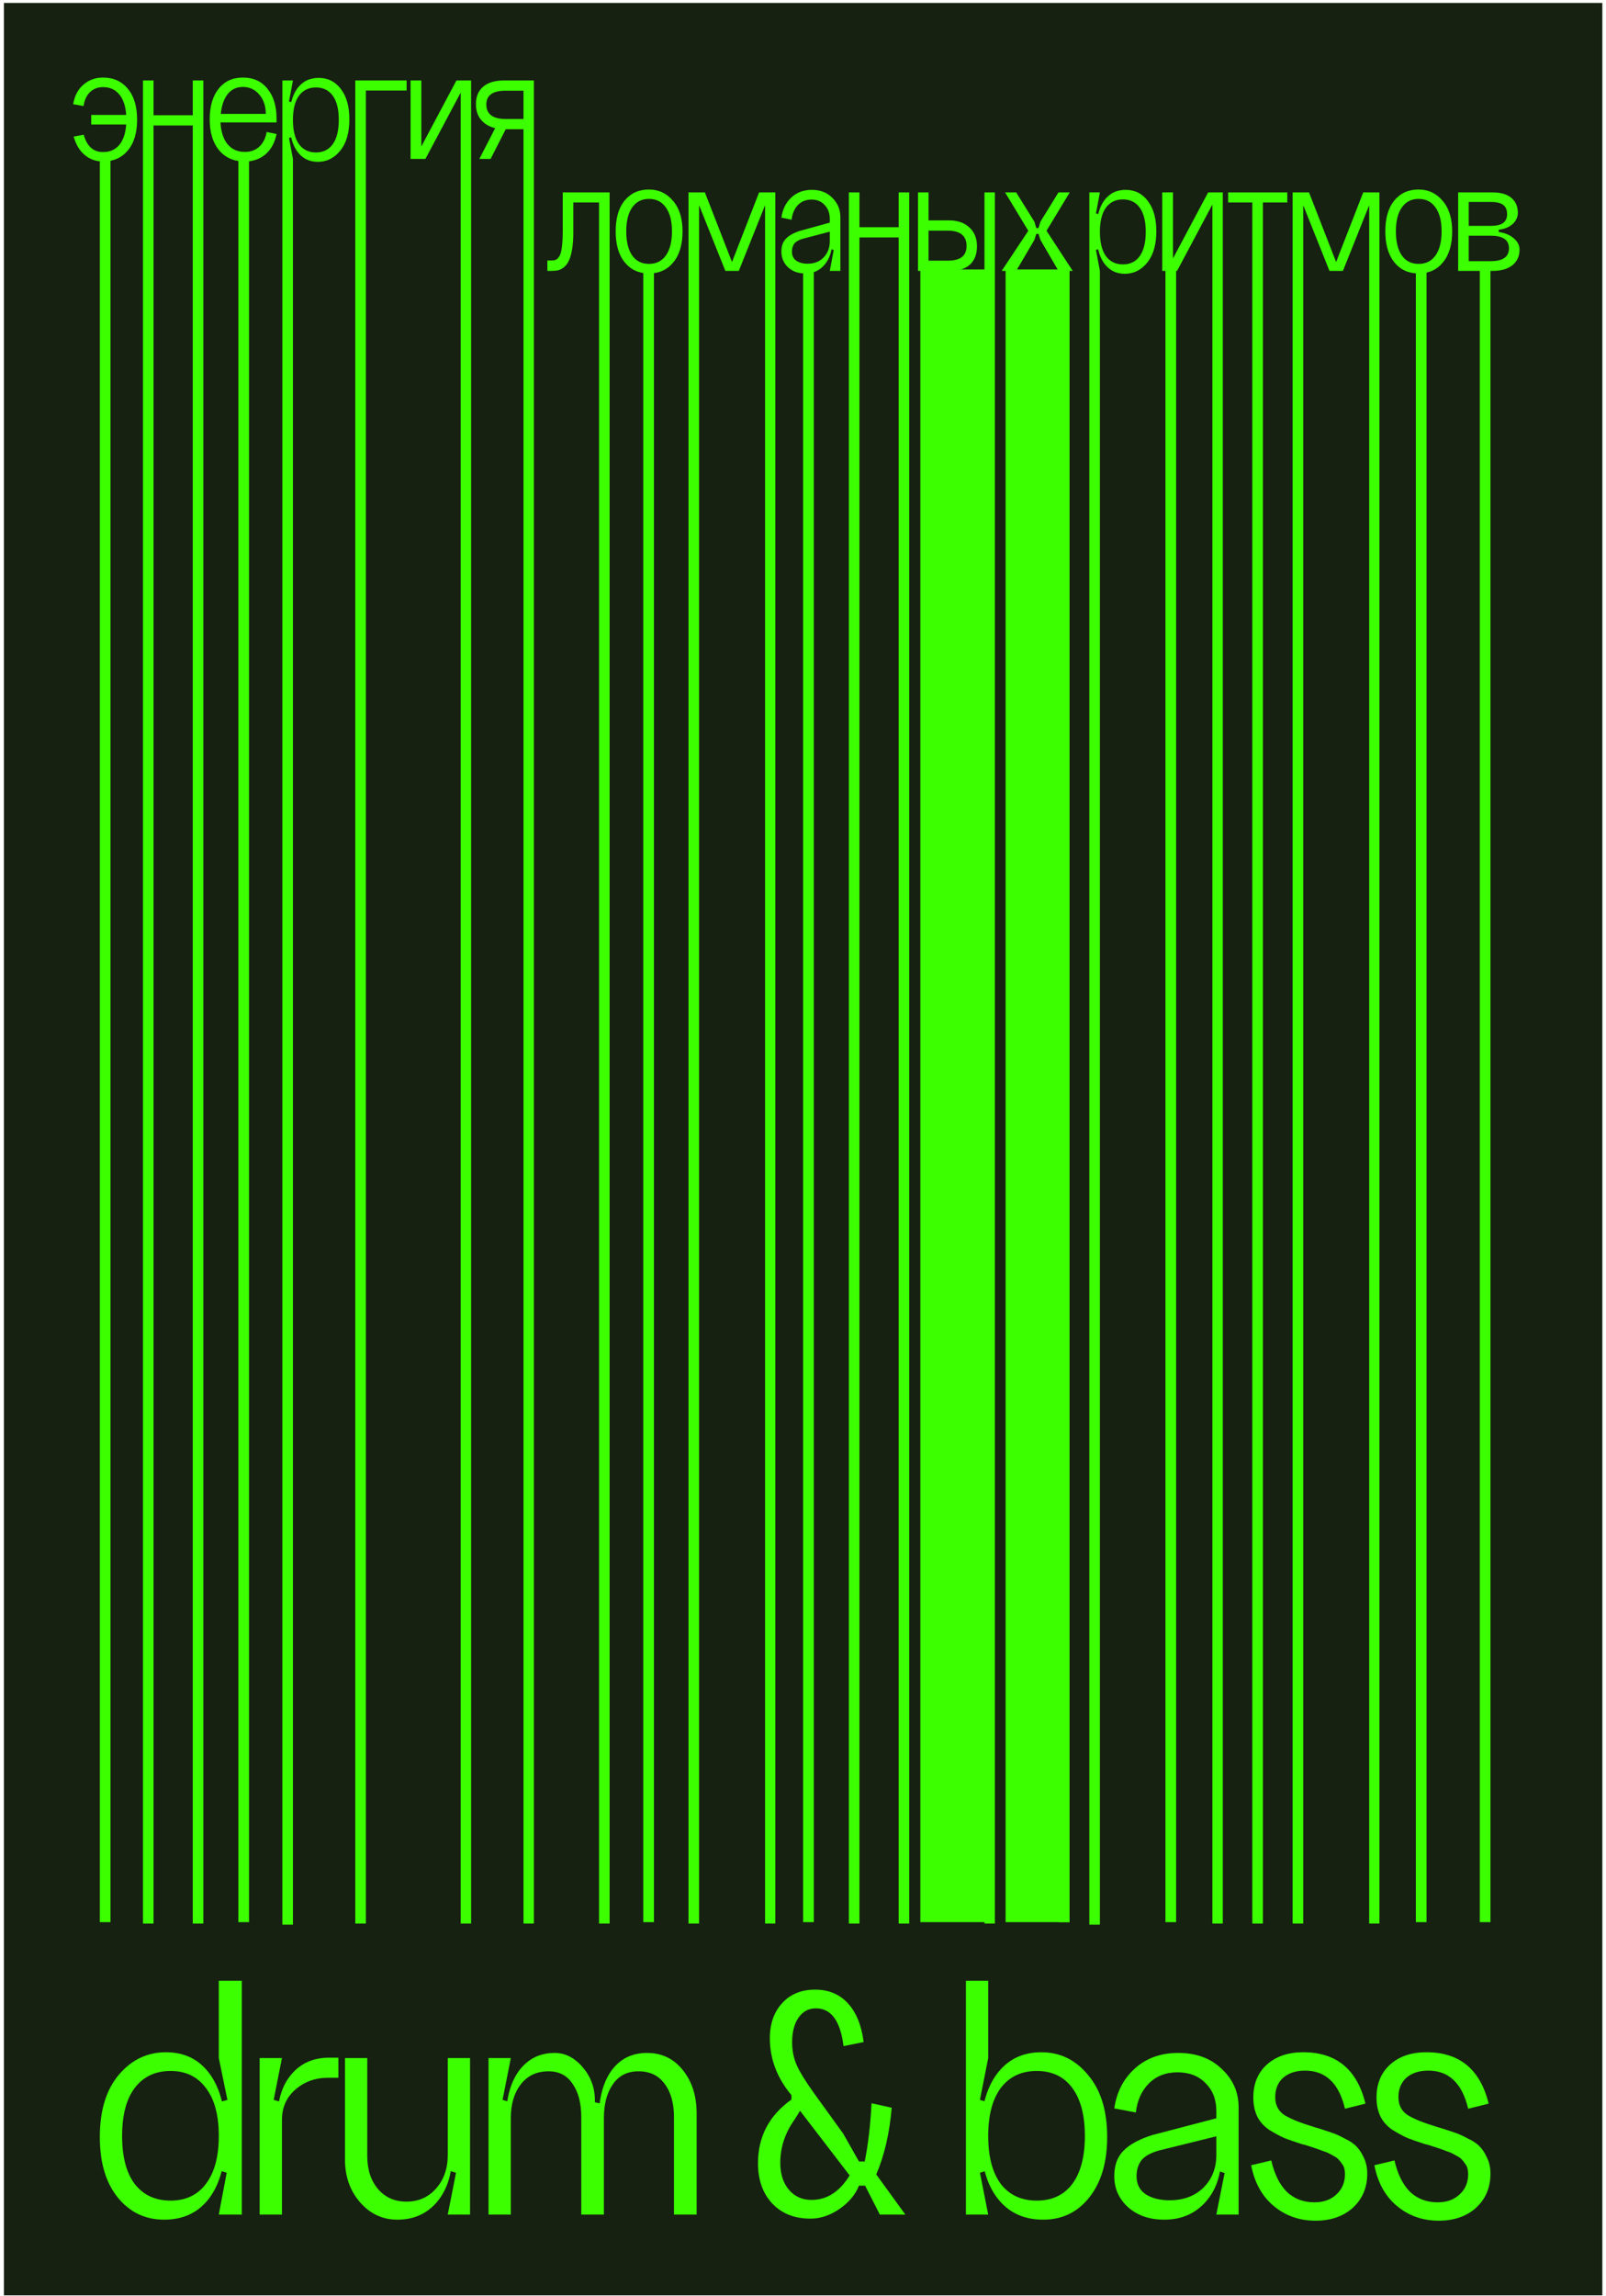
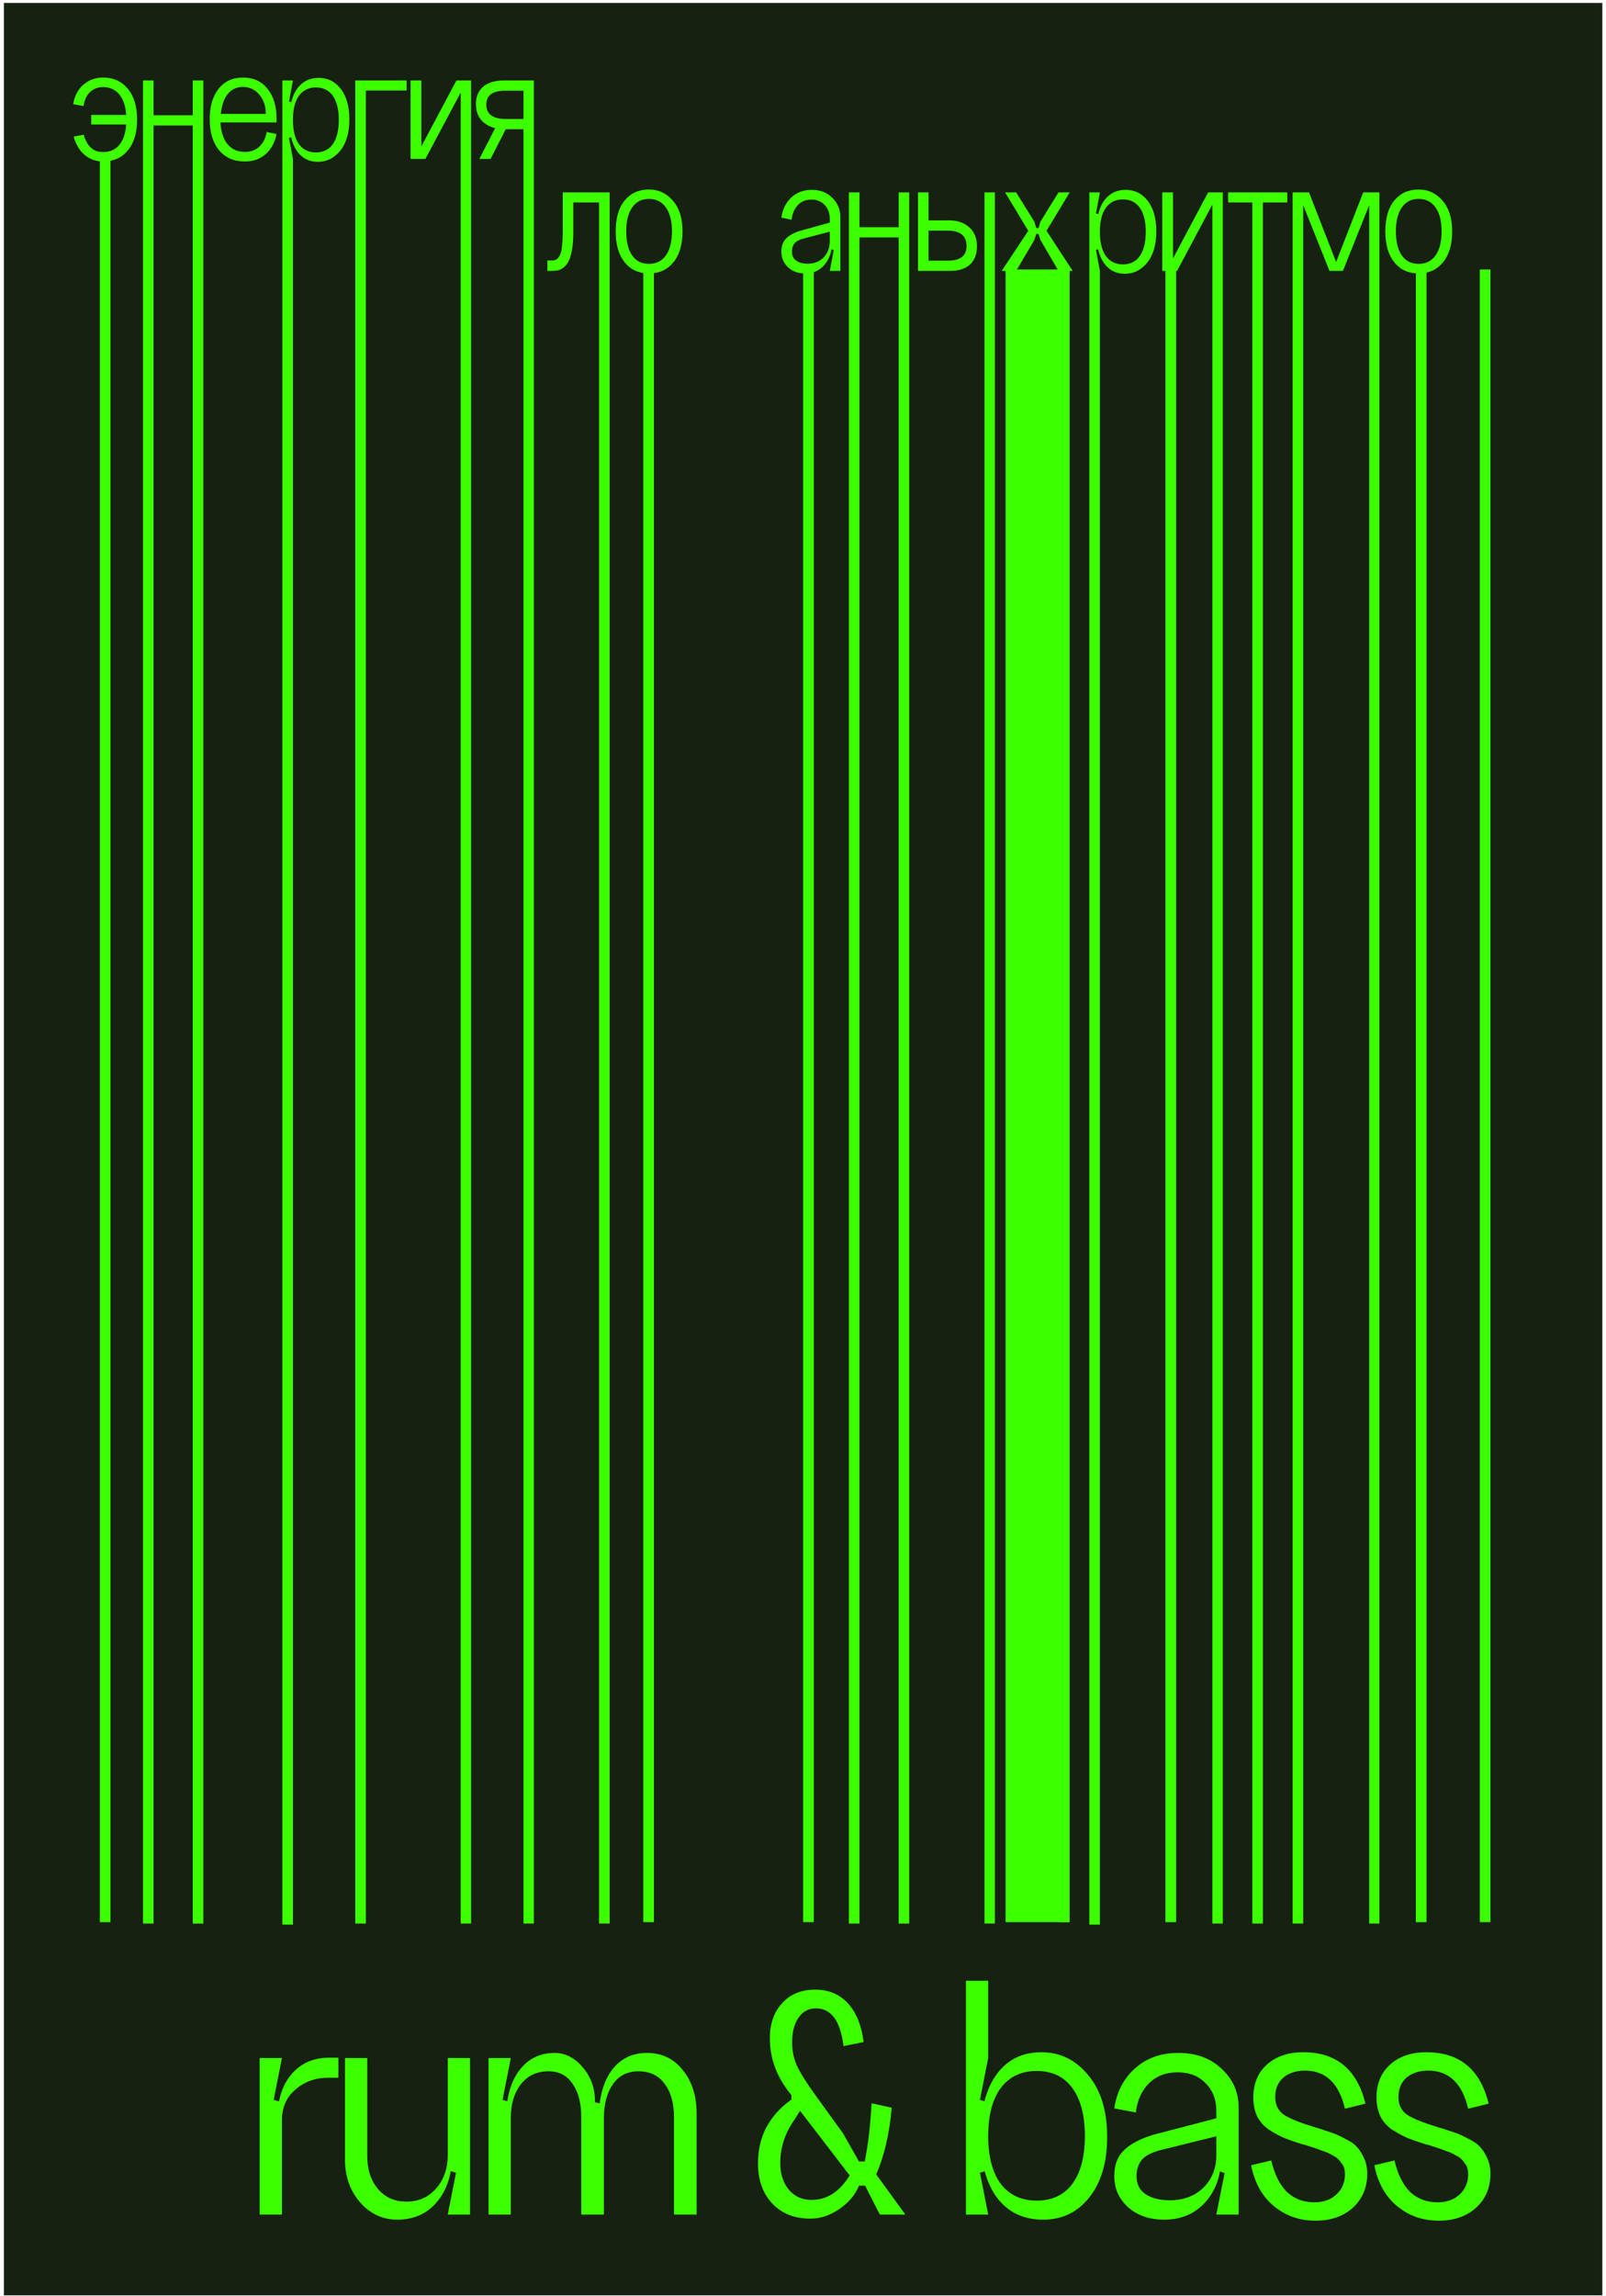
<svg xmlns="http://www.w3.org/2000/svg" width="366" height="523" viewBox="0 0 366 523" fill="none">
  <rect width="364.27" height="522.121" transform="translate(0.896 0.667)" fill="#162112" />
-   <path d="M46.914 497.418C48.88 494.834 49.863 491.191 49.863 486.49C49.863 481.736 48.88 478.093 46.914 475.561C45.003 472.978 42.327 471.686 38.887 471.686C35.393 471.686 32.663 472.978 30.697 475.561C28.786 478.093 27.83 481.736 27.83 486.49C27.83 491.243 28.786 494.886 30.697 497.418C32.663 499.949 35.393 501.215 38.887 501.215C42.327 501.215 45.003 499.949 46.914 497.418ZM51.419 486.49C51.419 492.587 50.19 497.288 47.733 500.595C45.276 503.902 41.836 505.556 37.413 505.556C33.099 505.556 29.577 503.876 26.847 500.518C24.117 497.159 22.752 492.561 22.752 486.722C22.752 480.677 24.199 475.949 27.093 472.539C29.987 469.129 33.563 467.423 37.822 467.423C42.082 467.423 45.412 469.077 47.815 472.384C50.218 475.691 51.419 480.392 51.419 486.49ZM55.105 451.148V504.393H49.863L51.664 494.86L49.863 494.317V478.817L51.828 478.274L49.863 468.741V451.148H55.105Z" fill="#3CFF00" />
  <path d="M59.177 468.741H64.255L62.372 478.274L64.255 478.817V504.393H59.177V468.741ZM74.739 473.236C71.845 473.236 69.361 474.14 67.286 475.949C65.266 477.706 64.255 480.005 64.255 482.847L63.273 482.304C63.273 478.171 64.337 474.864 66.467 472.384C68.597 469.904 71.436 468.664 74.985 468.664H77.115V473.236H74.739Z" fill="#3CFF00" />
  <path d="M83.695 490.985C83.695 494.137 84.514 496.668 86.152 498.58C87.79 500.492 89.947 501.448 92.623 501.448C95.353 501.448 97.592 500.466 99.339 498.503C101.141 496.488 102.042 493.93 102.042 490.83H103.025C103.025 495.222 101.878 498.787 99.585 501.525C97.291 504.212 94.288 505.556 90.575 505.556C87.19 505.556 84.35 504.238 82.057 501.603C79.764 498.968 78.617 495.713 78.617 491.837V468.741H83.695V490.985ZM107.12 504.393H102.042L103.926 494.86L102.042 494.317V468.741H107.12V504.393Z" fill="#3CFF00" />
  <path d="M153.598 482.227C153.598 479.023 152.888 476.491 151.468 474.631C150.103 472.72 148.11 471.764 145.489 471.764C142.977 471.764 141.039 472.745 139.674 474.709C138.309 476.672 137.626 479.23 137.626 482.382H136.479C136.479 477.887 137.435 474.295 139.346 471.609C141.312 468.922 144.015 467.578 147.455 467.578C150.84 467.578 153.57 468.896 155.645 471.531C157.72 474.115 158.758 477.396 158.758 481.374V504.393H153.598V482.227ZM132.466 482.227C132.466 479.023 131.811 476.491 130.5 474.631C129.244 472.72 127.415 471.764 125.013 471.764C122.337 471.764 120.235 472.745 118.706 474.709C117.177 476.672 116.413 479.23 116.413 482.382H115.348C115.348 477.887 116.331 474.295 118.296 471.609C120.317 468.922 123.02 467.578 126.405 467.578C128.808 467.578 130.937 468.664 132.794 470.834C134.65 473.004 135.578 475.536 135.578 478.429V478.817L137.626 479.282V504.393H132.466V482.227ZM111.334 468.741H116.413L114.529 478.274L116.413 478.817V504.393H111.334V468.741Z" fill="#3CFF00" />
  <path d="M195.758 497.805C194.939 499.872 193.438 501.655 191.254 503.153C189.124 504.6 186.94 505.323 184.701 505.323C181.097 505.323 178.203 504.186 176.019 501.913C173.835 499.588 172.743 496.513 172.743 492.69C172.743 486.645 175.282 481.813 180.36 478.197V477.189C177.084 473.262 175.446 468.948 175.446 464.246C175.446 460.939 176.374 458.278 178.231 456.263C180.087 454.196 182.599 453.163 185.766 453.163C188.824 453.163 191.308 454.196 193.219 456.263C195.13 458.33 196.332 461.275 196.823 465.098L192.236 466.028C191.527 460.293 189.424 457.425 185.93 457.425C184.292 457.425 182.981 458.123 181.998 459.518C181.015 460.913 180.524 462.799 180.524 465.176C180.524 466.984 180.852 468.664 181.507 470.214C182.162 471.764 183.527 473.985 185.602 476.879L192.154 485.947L195.758 492.302H197.069C197.833 488.53 198.352 484.113 198.625 479.049L203.212 480.057C202.72 485.895 201.546 490.959 199.69 495.247L206.324 504.393H200.509L197.151 497.805H195.758ZM193.629 495.48L182.326 480.754L181.179 482.614C178.94 485.714 177.821 489.047 177.821 492.612C177.821 495.144 178.476 497.185 179.787 498.735C181.097 500.285 182.817 501.06 184.947 501.06C188.441 501.06 191.335 499.2 193.629 495.48Z" fill="#3CFF00" />
  <path d="M228.073 475.561C226.161 478.145 225.206 481.788 225.206 486.49C225.206 491.191 226.161 494.834 228.073 497.418C230.038 499.949 232.768 501.215 236.263 501.215C239.758 501.215 242.461 499.949 244.372 497.418C246.283 494.834 247.238 491.191 247.238 486.49C247.238 481.788 246.283 478.145 244.372 475.561C242.461 472.978 239.758 471.686 236.263 471.686C232.768 471.686 230.038 472.978 228.073 475.561ZM223.486 486.49C223.486 480.392 224.714 475.691 227.172 472.384C229.629 469.077 233.014 467.423 237.328 467.423C241.587 467.423 245.136 469.154 247.976 472.616C250.87 476.026 252.317 480.728 252.317 486.722C252.317 492.509 250.951 497.108 248.221 500.518C245.546 503.876 242.051 505.556 237.737 505.556C233.26 505.556 229.765 503.902 227.253 500.595C224.742 497.288 223.486 492.587 223.486 486.49ZM220.128 451.148H225.206V468.741L223.322 478.274L225.206 478.817V494.317L223.322 494.86L225.206 504.393H220.128V451.148Z" fill="#3CFF00" />
  <path d="M259.014 495.635C259.014 497.443 259.697 498.813 261.062 499.743C262.482 500.673 264.311 501.138 266.549 501.138C269.716 501.138 272.283 500.182 274.249 498.27C276.214 496.307 277.197 493.827 277.197 490.83H278.344C278.344 495.273 277.143 498.839 274.74 501.525C272.337 504.212 269.198 505.556 265.321 505.556C261.99 505.556 259.26 504.626 257.13 502.765C255.001 500.854 253.936 498.477 253.936 495.635C253.936 493.155 254.646 491.217 256.066 489.822C257.485 488.375 259.697 487.187 262.7 486.257L277.197 482.459V486.567L264.338 489.745C262.372 490.261 260.98 491.011 260.161 491.992C259.396 492.974 259.014 494.188 259.014 495.635ZM282.275 504.393H277.197L279.081 494.937L277.197 494.317V480.832C277.197 478.197 276.378 476.078 274.74 474.476C273.156 472.823 271.027 471.996 268.351 471.996C265.676 471.996 263.492 472.849 261.799 474.554C260.161 476.207 259.178 478.403 258.85 481.142L253.936 480.212C254.482 476.491 256.038 473.469 258.605 471.144C261.226 468.767 264.529 467.578 268.515 467.578C272.61 467.578 275.914 468.793 278.426 471.221C280.992 473.598 282.275 476.517 282.275 479.979V504.393Z" fill="#3CFF00" />
  <path d="M311.589 495.092C311.589 498.244 310.497 500.828 308.313 502.843C306.129 504.806 303.289 505.788 299.795 505.788C296.136 505.788 292.969 504.677 290.294 502.455C287.618 500.234 285.898 497.133 285.134 493.155L289.72 492.07C290.43 495.17 291.604 497.547 293.242 499.2C294.935 500.802 297.037 501.603 299.549 501.603C301.624 501.603 303.289 501.009 304.545 499.82C305.856 498.632 306.511 497.082 306.511 495.17C306.511 494.705 306.456 494.266 306.347 493.852C306.238 493.439 306.047 493.077 305.774 492.767C305.555 492.406 305.31 492.096 305.037 491.837C304.818 491.579 304.463 491.321 303.972 491.062C303.535 490.804 303.153 490.597 302.825 490.442C302.552 490.287 302.088 490.106 301.433 489.9C300.778 489.641 300.286 489.461 299.959 489.357C299.631 489.254 299.085 489.073 298.32 488.815C297.556 488.556 297.01 488.401 296.682 488.35C295.044 487.833 293.706 487.368 292.669 486.955C291.631 486.49 290.485 485.869 289.229 485.094C288.028 484.268 287.127 483.26 286.526 482.072C285.925 480.832 285.625 479.385 285.625 477.732C285.625 474.58 286.663 472.074 288.737 470.214C290.812 468.353 293.57 467.423 297.01 467.423C304.545 467.423 309.268 471.324 311.18 479.127L306.511 480.289C305.146 474.502 302.115 471.609 297.419 471.609C295.345 471.609 293.679 472.151 292.423 473.236C291.222 474.321 290.621 475.794 290.621 477.654C290.621 479.462 291.331 480.832 292.751 481.762C294.225 482.64 296.409 483.519 299.303 484.397C299.576 484.5 299.931 484.604 300.368 484.707C301.788 485.172 302.88 485.534 303.644 485.792C304.409 486.05 305.364 486.49 306.511 487.11C307.712 487.678 308.613 488.298 309.214 488.97C309.814 489.59 310.361 490.442 310.852 491.527C311.343 492.561 311.589 493.749 311.589 495.092Z" fill="#3CFF00" />
  <path d="M339.667 495.092C339.667 498.244 338.575 500.828 336.391 502.843C334.207 504.806 331.367 505.788 327.873 505.788C324.214 505.788 321.047 504.677 318.372 502.455C315.696 500.234 313.976 497.133 313.212 493.155L317.798 492.07C318.508 495.17 319.682 497.547 321.32 499.2C323.013 500.802 325.115 501.603 327.627 501.603C329.702 501.603 331.367 501.009 332.623 499.82C333.934 498.632 334.589 497.082 334.589 495.17C334.589 494.705 334.534 494.266 334.425 493.852C334.316 493.439 334.125 493.077 333.852 492.767C333.634 492.406 333.388 492.096 333.115 491.837C332.896 491.579 332.541 491.321 332.05 491.062C331.613 490.804 331.231 490.597 330.903 490.442C330.63 490.287 330.166 490.106 329.511 489.9C328.856 489.641 328.364 489.461 328.037 489.357C327.709 489.254 327.163 489.073 326.399 488.815C325.634 488.556 325.088 488.401 324.76 488.35C323.122 487.833 321.785 487.368 320.747 486.955C319.71 486.49 318.563 485.869 317.307 485.094C316.106 484.268 315.205 483.26 314.604 482.072C314.004 480.832 313.703 479.385 313.703 477.732C313.703 474.58 314.741 472.074 316.816 470.214C318.891 468.353 321.648 467.423 325.088 467.423C332.623 467.423 337.347 471.324 339.258 479.127L334.589 480.289C333.224 474.502 330.194 471.609 325.498 471.609C323.423 471.609 321.757 472.151 320.501 473.236C319.3 474.321 318.699 475.794 318.699 477.654C318.699 479.462 319.409 480.832 320.829 481.762C322.303 482.64 324.487 483.519 327.381 484.397C327.654 484.5 328.009 484.604 328.446 484.707C329.866 485.172 330.958 485.534 331.722 485.792C332.487 486.05 333.442 486.49 334.589 487.11C335.79 487.678 336.691 488.298 337.292 488.97C337.893 489.59 338.439 490.442 338.93 491.527C339.422 492.561 339.667 493.749 339.667 495.092Z" fill="#3CFF00" />
  <path d="M20.791 26.174H30.388V28.35H20.791V26.174ZM16.788 31.109L19.081 30.682C19.418 31.951 19.962 32.935 20.713 33.635C21.464 34.308 22.384 34.645 23.472 34.645C25.155 34.645 26.463 34.01 27.396 32.741C28.328 31.446 28.795 29.62 28.795 27.262C28.795 24.879 28.328 23.053 27.396 21.784C26.463 20.488 25.155 19.841 23.472 19.841C22.306 19.841 21.322 20.217 20.519 20.968C19.741 21.719 19.249 22.781 19.042 24.154L16.672 23.727C17.009 21.784 17.799 20.294 19.042 19.258C20.285 18.196 21.762 17.665 23.472 17.665C25.829 17.665 27.707 18.507 29.106 20.191C30.53 21.874 31.243 24.232 31.243 27.262C31.243 30.267 30.53 32.611 29.106 34.295C27.707 35.953 25.829 36.782 23.472 36.782C21.917 36.782 20.544 36.303 19.353 35.344C18.161 34.36 17.306 32.948 16.788 31.109Z" fill="#3CFF00" />
  <path d="M32.586 18.326H34.995V26.252H43.932V18.326H46.341V438.111H43.932V28.583H34.995V438.111H32.586V18.326Z" fill="#3CFF00" />
  <path d="M50.239 27.884C50.368 30.034 50.912 31.692 51.87 32.858C52.855 34.023 54.163 34.606 55.795 34.606C57.116 34.606 58.217 34.205 59.097 33.401C59.978 32.573 60.535 31.459 60.768 30.06L63.022 30.526C62.633 32.495 61.791 34.036 60.496 35.15C59.227 36.238 57.66 36.782 55.795 36.782C53.308 36.782 51.352 35.927 49.928 34.218C48.503 32.508 47.791 30.164 47.791 27.185C47.791 24.232 48.464 21.913 49.811 20.23C51.158 18.52 53.01 17.665 55.367 17.665C57.751 17.665 59.616 18.52 60.963 20.23C62.336 21.913 63.022 24.154 63.022 26.951V27.884H50.239ZM50.316 25.941H60.574C60.574 24.18 60.082 22.716 59.097 21.551C58.113 20.385 56.87 19.802 55.367 19.802C53.943 19.802 52.79 20.333 51.909 21.395C51.054 22.457 50.523 23.973 50.316 25.941Z" fill="#3CFF00" />
  <path d="M66.758 27.301C66.758 29.684 67.211 31.523 68.118 32.819C69.05 34.088 70.346 34.723 72.003 34.723C73.661 34.723 74.943 34.088 75.85 32.819C76.757 31.523 77.21 29.684 77.21 27.301C77.21 24.918 76.757 23.092 75.85 21.823C74.943 20.553 73.661 19.919 72.003 19.919C70.346 19.919 69.05 20.553 68.118 21.823C67.211 23.092 66.758 24.918 66.758 27.301ZM65.942 27.301C65.942 24.245 66.525 21.887 67.69 20.23C68.882 18.572 70.527 17.743 72.625 17.743C74.723 17.743 76.407 18.585 77.676 20.268C78.971 21.952 79.619 24.258 79.619 27.185C79.619 30.215 78.933 32.586 77.56 34.295C76.187 36.005 74.477 36.86 72.431 36.86C70.41 36.86 68.817 36.031 67.651 34.373C66.512 32.715 65.942 30.358 65.942 27.301ZM64.349 438.363V18.326H66.758L65.864 23.105L66.758 23.377V31.148L65.864 31.42L66.758 36.199V438.363H64.349Z" fill="#3CFF00" />
  <path d="M80.97 18.326H92.666V20.618H83.379V438.111H80.97V18.326Z" fill="#3CFF00" />
  <path d="M96.017 18.326V33.363L104.021 18.326H107.363V438.111H104.993V21.084L96.95 36.199H93.569V18.326H96.017Z" fill="#3CFF00" />
  <path d="M109.239 36.199L113.319 28.273H115.845L111.804 36.199H109.239ZM119.303 20.657H115.184C112.283 20.657 110.832 21.706 110.832 23.804C110.832 26.006 112.322 27.107 115.301 27.107H119.303V20.657ZM119.303 438.111V29.438H115.029C113.06 29.438 111.467 28.933 110.25 27.923C109.058 26.913 108.462 25.514 108.462 23.727C108.462 21.991 109.019 20.657 110.133 19.724C111.247 18.792 112.827 18.326 114.873 18.326H121.673V438.111H119.303Z" fill="#3CFF00" />
  <path d="M138.93 43.825V438.111H136.521V46.117H130.654V52.995C130.654 54.445 130.563 55.701 130.382 56.764C130.201 57.825 129.968 58.667 129.683 59.289C129.398 59.911 129.035 60.416 128.595 60.804C128.154 61.167 127.714 61.413 127.274 61.543C126.833 61.646 126.341 61.698 125.797 61.698H124.748V59.328H125.797C126.186 59.328 126.497 59.263 126.73 59.134C126.989 59.004 127.248 58.732 127.507 58.318C127.766 57.877 127.947 57.191 128.051 56.258C128.18 55.3 128.245 54.069 128.245 52.567V43.825H138.93Z" fill="#3CFF00" />
  <path d="M142.721 52.684C142.721 55.067 143.175 56.906 144.081 58.201C144.988 59.47 146.257 60.105 147.889 60.105C149.547 60.105 150.829 59.47 151.736 58.201C152.668 56.906 153.135 55.067 153.135 52.684C153.135 50.326 152.668 48.513 151.736 47.244C150.829 45.949 149.547 45.301 147.889 45.301C146.257 45.301 144.988 45.949 144.081 47.244C143.175 48.513 142.721 50.326 142.721 52.684ZM140.312 52.684C140.312 49.653 140.999 47.309 142.372 45.651C143.745 43.993 145.584 43.164 147.889 43.164C150.091 43.164 151.917 44.019 153.368 45.728C154.818 47.412 155.544 49.731 155.544 52.684C155.544 55.714 154.844 58.072 153.446 59.755C152.073 61.439 150.221 62.281 147.889 62.281C145.584 62.281 143.745 61.439 142.372 59.755C140.999 58.072 140.312 55.714 140.312 52.684Z" fill="#3CFF00" />
-   <path d="M168.372 61.698H165.302L159.319 46.739V438.111H156.909V43.825H160.64L166.818 59.678L172.996 43.825H176.687V438.111H174.356V46.739L168.372 61.698Z" fill="#3CFF00" />
  <path d="M180.481 57.307C180.481 58.214 180.804 58.901 181.452 59.367C182.125 59.833 182.993 60.066 184.055 60.066C185.558 60.066 186.775 59.587 187.708 58.629C188.64 57.644 189.106 56.401 189.106 54.898H189.65C189.65 57.126 189.081 58.913 187.941 60.261C186.827 61.608 185.337 62.281 183.472 62.281C181.892 62.281 180.597 61.815 179.587 60.882C178.577 59.924 178.071 58.732 178.071 57.307C178.071 56.064 178.408 55.093 179.082 54.393C179.755 53.668 180.804 53.072 182.229 52.606L189.106 50.702V52.761L183.045 54.354C182.087 54.614 181.413 54.989 181.024 55.481C180.662 55.973 180.481 56.582 180.481 57.307ZM191.515 61.698H189.106L190 56.958L189.106 56.647V49.886C189.106 48.565 188.718 47.503 187.941 46.7C187.19 45.871 186.192 45.456 184.949 45.456C183.654 45.456 182.605 45.884 181.802 46.739C181.024 47.568 180.558 48.669 180.403 50.041L178.071 49.575C178.331 47.71 179.069 46.195 180.286 45.029C181.53 43.838 183.11 43.242 185.027 43.242C186.943 43.242 188.498 43.85 189.689 45.068C190.907 46.26 191.515 47.723 191.515 49.459V61.698Z" fill="#3CFF00" />
  <path d="M193.453 43.825H195.862V51.751H204.799V43.825H207.208V438.111H204.799V54.083H195.862V438.111H193.453V43.825Z" fill="#3CFF00" />
  <path d="M224.356 43.825H226.726V438.111H224.356V43.825ZM211.611 59.367H216.041C218.864 59.367 220.276 58.253 220.276 56.025C220.276 53.694 218.825 52.528 215.924 52.528H211.611V59.367ZM211.611 43.825V50.197H216.313C218.229 50.197 219.758 50.728 220.898 51.79C222.063 52.826 222.646 54.264 222.646 56.103C222.646 57.89 222.115 59.276 221.053 60.261C219.991 61.219 218.463 61.698 216.468 61.698H209.202V43.825H211.611Z" fill="#3CFF00" />
  <path d="M237.099 50.508L241.218 43.825H243.783L238.498 52.567L241.481 57.133L244.464 61.698H241.218L237.099 54.626L236.672 53.267H236.167L235.739 54.626L231.582 61.698H228.279L234.341 52.567L229.056 43.825H231.582L235.739 50.508L236.167 51.945H236.672L237.099 50.508Z" fill="#3CFF00" />
  <path d="M250.661 52.8C250.661 55.183 251.114 57.023 252.021 58.318C252.953 59.587 254.249 60.222 255.906 60.222C257.564 60.222 258.846 59.587 259.753 58.318C260.66 57.023 261.113 55.183 261.113 52.8C261.113 50.417 260.66 48.591 259.753 47.322C258.846 46.052 257.564 45.418 255.906 45.418C254.249 45.418 252.953 46.052 252.021 47.322C251.114 48.591 250.661 50.417 250.661 52.8ZM249.845 52.8C249.845 49.744 250.428 47.386 251.593 45.728C252.785 44.071 254.43 43.242 256.528 43.242C258.626 43.242 260.31 44.084 261.579 45.767C262.874 47.451 263.522 49.757 263.522 52.684C263.522 55.714 262.836 58.085 261.463 59.794C260.09 61.504 258.38 62.359 256.334 62.359C254.313 62.359 252.72 61.53 251.555 59.872C250.415 58.214 249.845 55.857 249.845 52.8ZM248.252 438.363V43.825H250.661L249.767 48.604L250.661 48.876V56.647L249.767 56.919L250.661 61.698V438.363H248.252Z" fill="#3CFF00" />
  <path d="M267.321 43.825V58.862L275.325 43.825H278.667V438.111H276.297V46.583L268.254 61.698H264.873V43.825H267.321Z" fill="#3CFF00" />
  <path d="M279.883 43.825H293.365V46.117H287.809V438.111H285.4V46.117H279.883V43.825Z" fill="#3CFF00" />
  <path d="M306.049 61.698H302.98L296.996 46.739V438.111H294.587V43.825H298.317L304.495 59.678L310.673 43.825H314.364V438.111H312.033V46.739L306.049 61.698Z" fill="#3CFF00" />
  <path d="M318.119 52.684C318.119 55.067 318.572 56.906 319.479 58.201C320.386 59.47 321.655 60.105 323.287 60.105C324.945 60.105 326.227 59.47 327.134 58.201C328.066 56.906 328.532 55.067 328.532 52.684C328.532 50.326 328.066 48.513 327.134 47.244C326.227 45.949 324.945 45.301 323.287 45.301C321.655 45.301 320.386 45.949 319.479 47.244C318.572 48.513 318.119 50.326 318.119 52.684ZM315.71 52.684C315.71 49.653 316.397 47.309 317.769 45.651C319.142 43.993 320.982 43.164 323.287 43.164C325.489 43.164 327.315 44.019 328.766 45.728C330.216 47.412 330.942 49.731 330.942 52.684C330.942 55.714 330.242 58.072 328.843 59.755C327.47 61.439 325.618 62.281 323.287 62.281C320.982 62.281 319.142 61.439 317.769 59.755C316.397 58.072 315.71 55.714 315.71 52.684Z" fill="#3CFF00" />
-   <path d="M334.716 59.483H339.767C342.513 59.483 343.886 58.499 343.886 56.53C343.886 54.639 342.513 53.694 339.767 53.694H334.716V59.483ZM334.716 51.44H339.767C341.063 51.44 341.995 51.22 342.565 50.78C343.161 50.339 343.459 49.679 343.459 48.798C343.459 47.84 343.174 47.14 342.604 46.7C342.034 46.234 341.089 46.001 339.767 46.001H334.716V51.44ZM341.555 52.334V52.839C342.98 53.046 344.119 53.526 344.974 54.277C345.855 55.002 346.295 55.87 346.295 56.88C346.295 58.357 345.751 59.535 344.663 60.416C343.575 61.271 342.086 61.698 340.195 61.698H332.307V43.825H340.195C342.034 43.825 343.446 44.239 344.43 45.068C345.414 45.897 345.907 47.024 345.907 48.448C345.907 49.433 345.518 50.288 344.741 51.013C343.99 51.712 342.928 52.153 341.555 52.334Z" fill="#3CFF00" />
  <rect x="265.6" y="61.378" width="2.428" height="376.413" fill="#3CFF00" />
  <rect x="322.669" y="61.378" width="2.428" height="376.413" fill="#3CFF00" />
  <rect x="337.239" y="61.378" width="2.428" height="376.413" fill="#3CFF00" />
  <rect x="229.173" y="61.378" width="14.571" height="376.413" fill="#3CFF00" />
  <rect x="241.314" y="61.378" width="2.428" height="376.413" fill="#3CFF00" />
-   <rect x="209.745" y="61.378" width="15.785" height="376.413" fill="#3CFF00" />
  <rect x="183.032" y="61.378" width="2.428" height="376.413" fill="#3CFF00" />
  <rect x="146.604" y="61.378" width="2.428" height="376.413" fill="#3CFF00" />
-   <rect x="54.322" y="34.665" width="2.428" height="403.126" fill="#3CFF00" />
  <rect x="22.752" y="34.665" width="2.428" height="403.126" fill="#3CFF00" />
</svg>